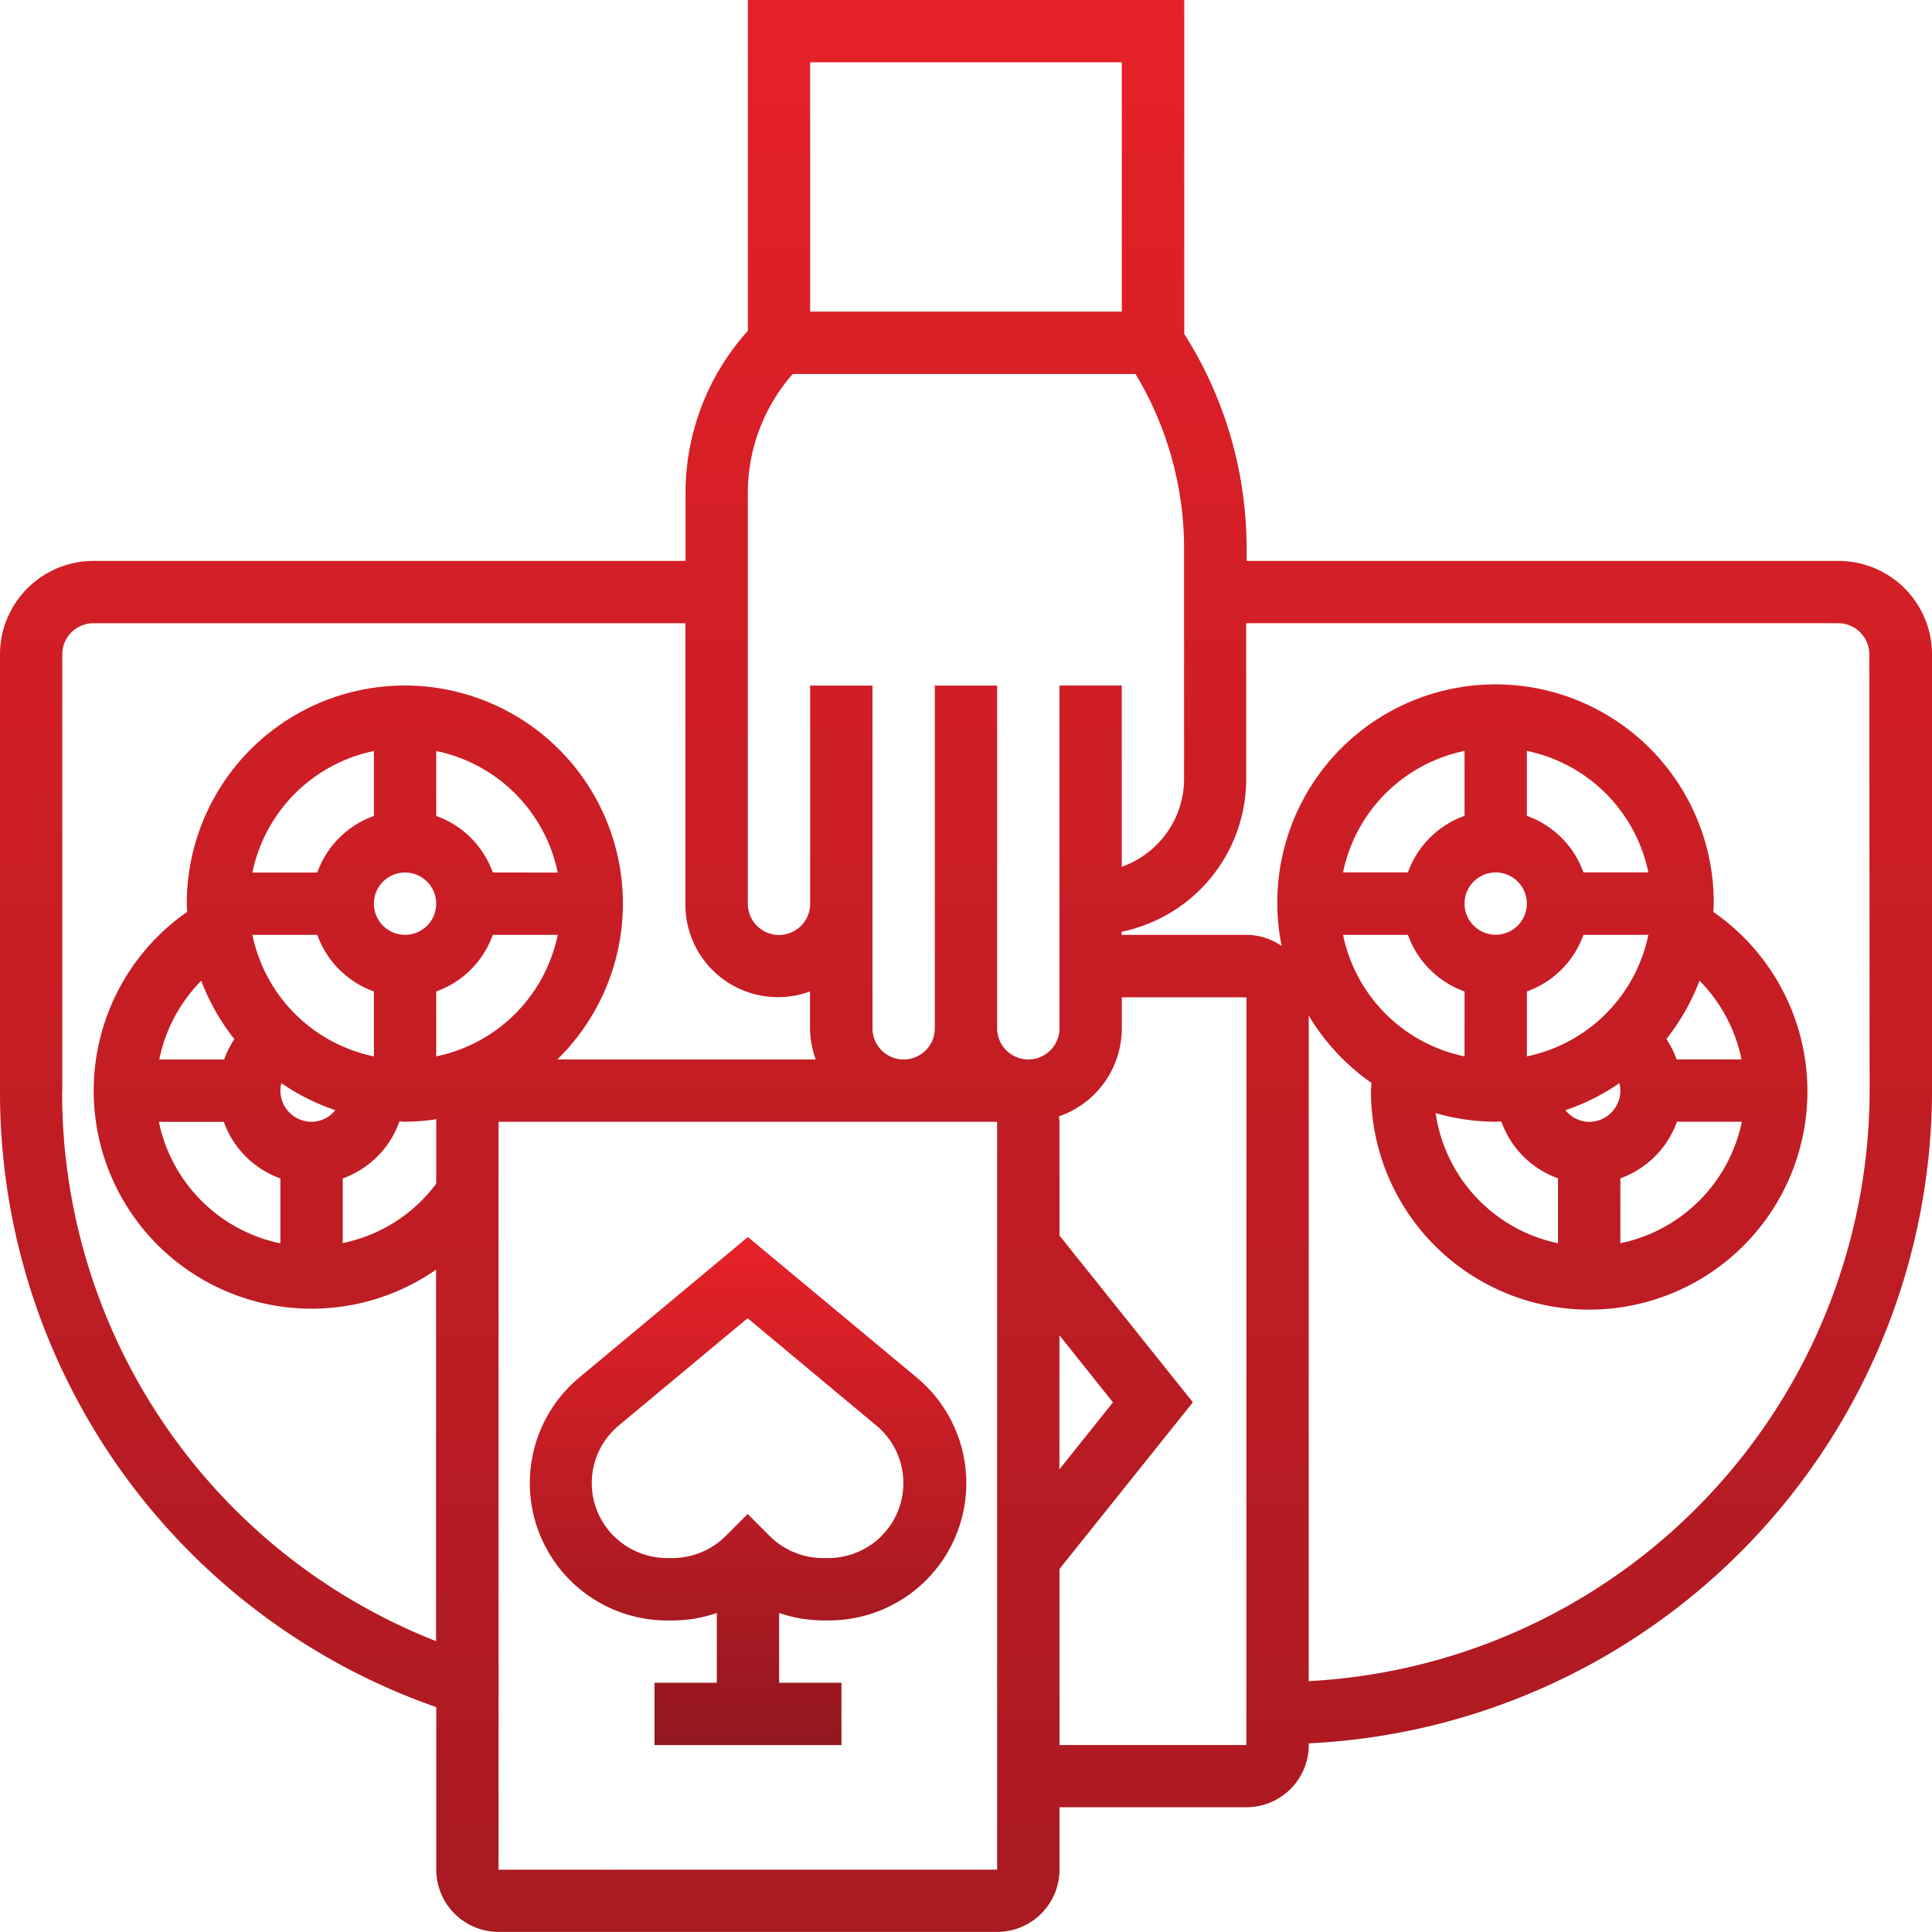
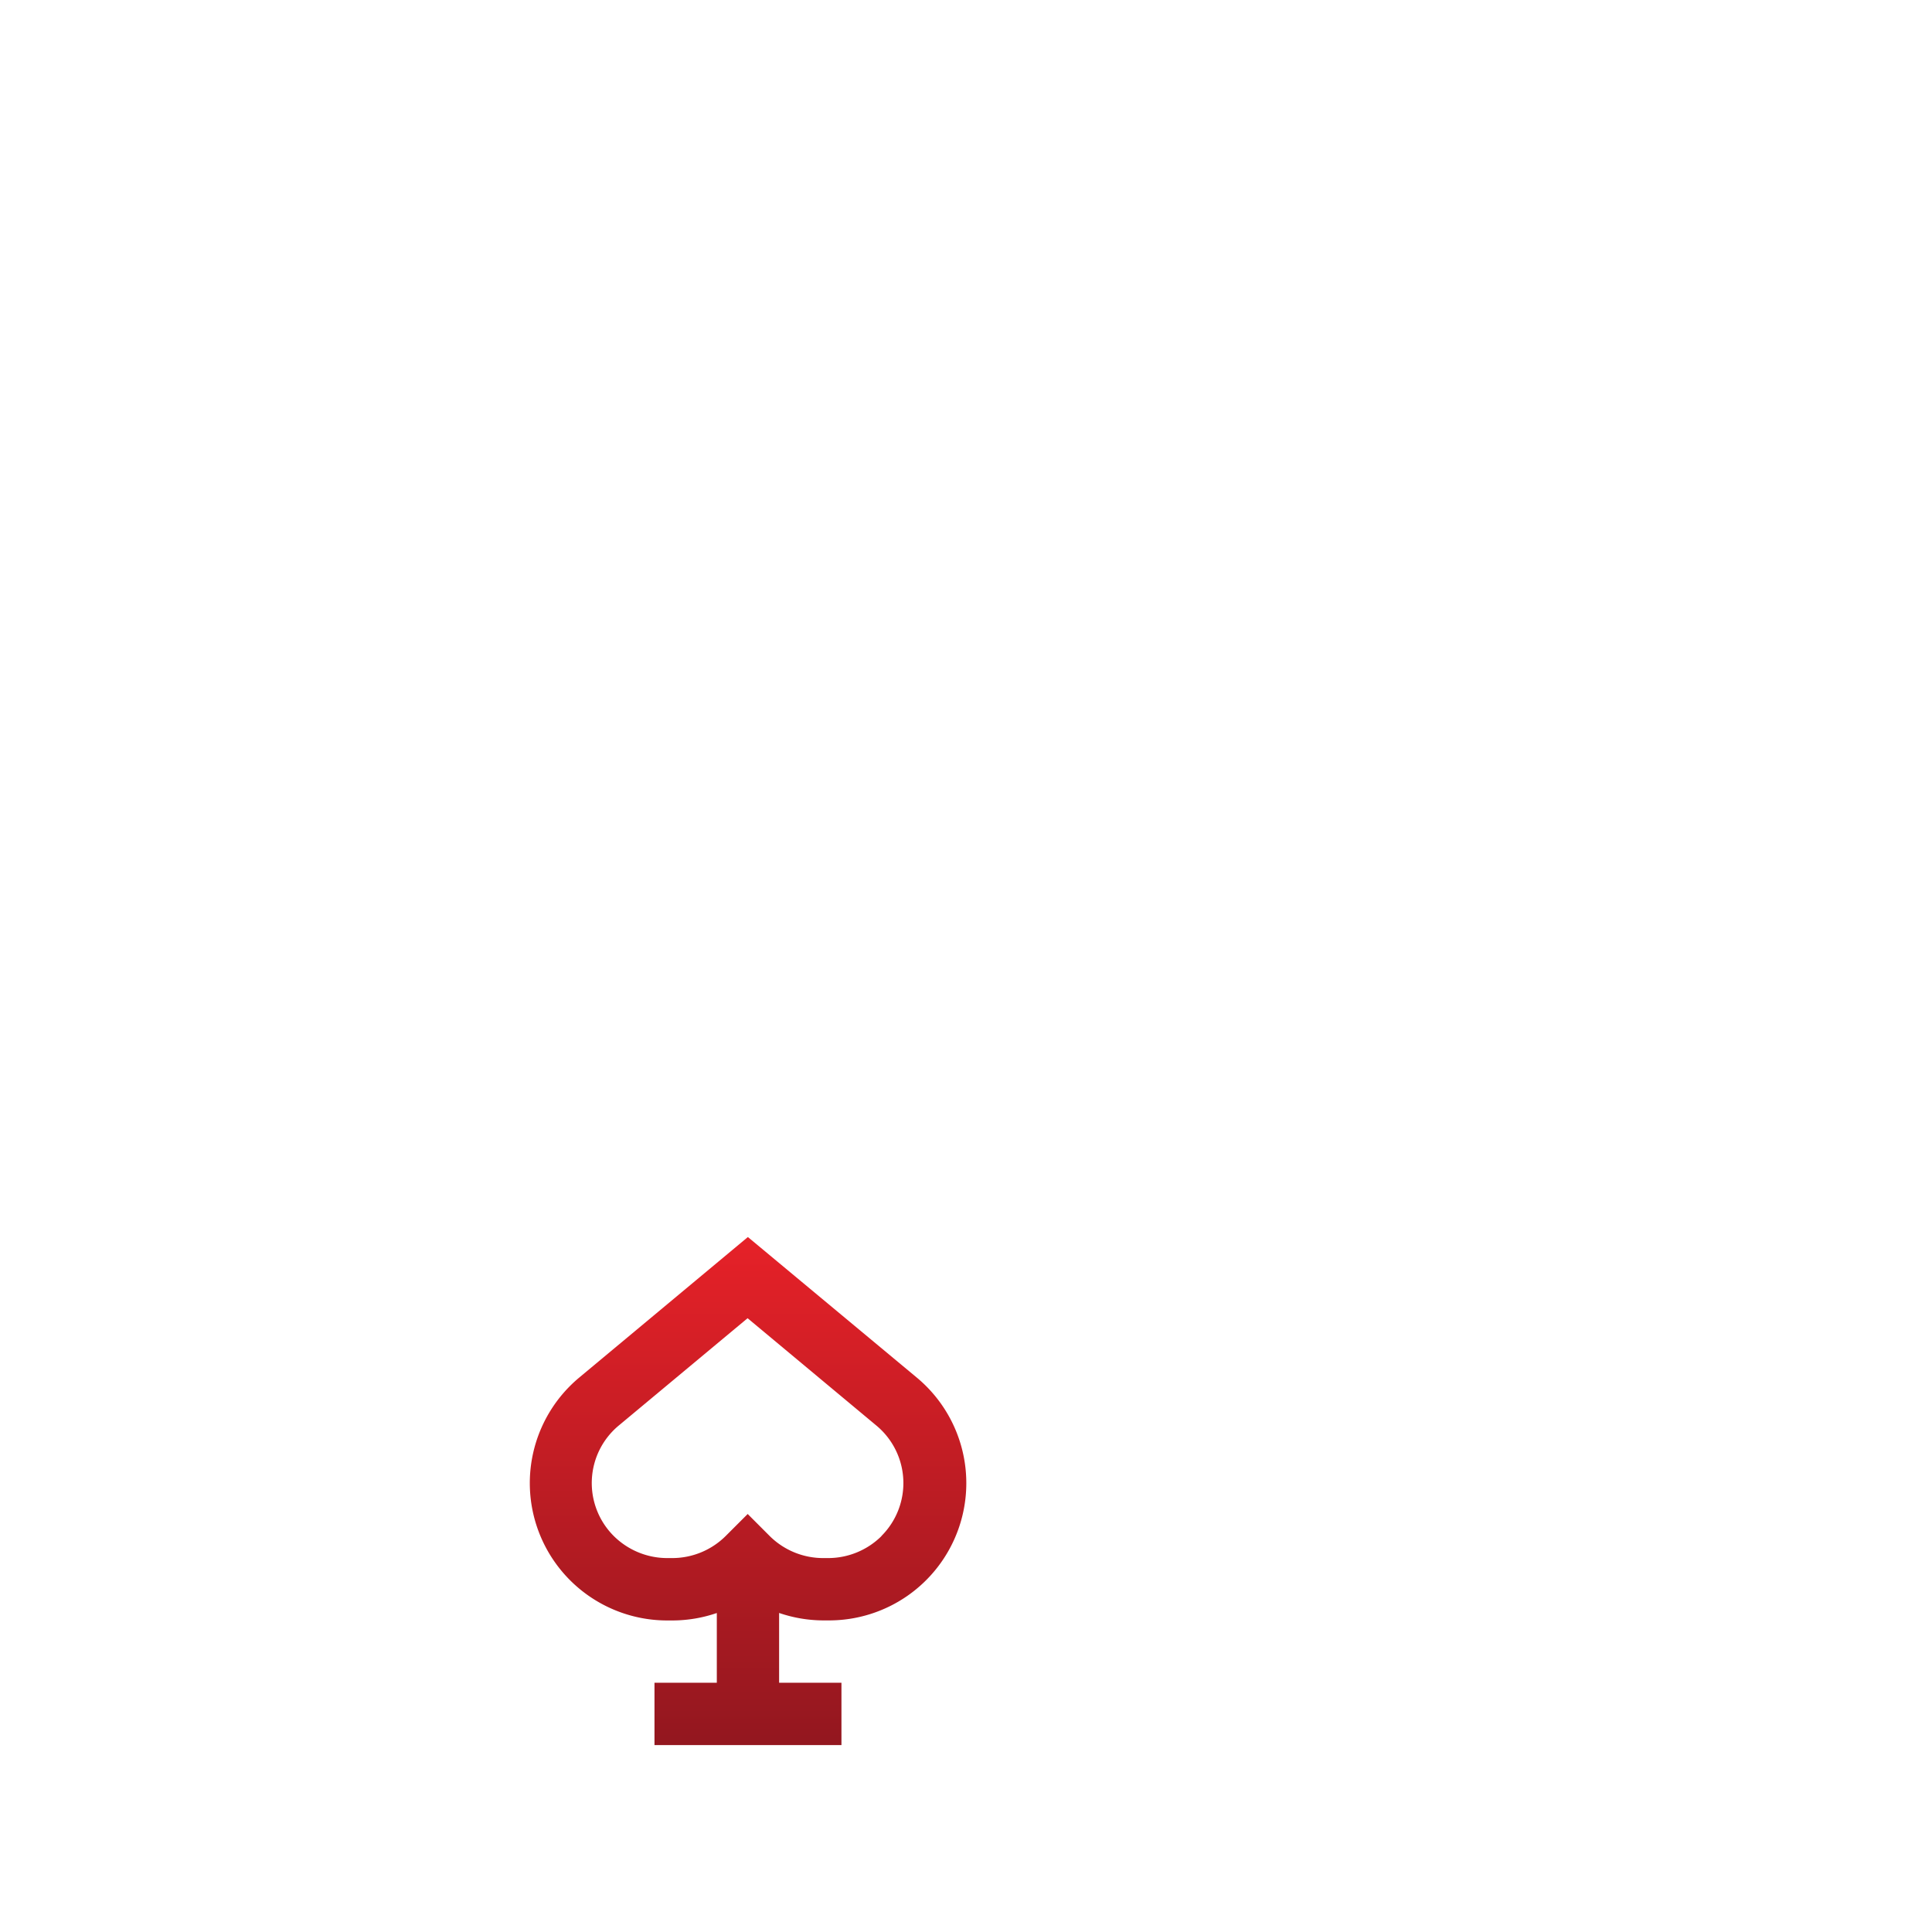
<svg xmlns="http://www.w3.org/2000/svg" height="70.826" viewBox="0 0 70.826 70.826" width="70.826">
  <linearGradient id="a" gradientUnits="objectBoundingBox" x1=".5" x2=".5" y2="1">
    <stop offset="0" stop-color="#e62128" />
    <stop offset="1" stop-color="#93171f" />
  </linearGradient>
  <g fill="url(#a)" transform="translate(-105 -229.89)">
    <path d="m218.286 475.761-6.188 5.156a5.036 5.036 0 0 0 3.234 8.9h.2a5.047 5.047 0 0 0 1.615-.273v2.556h-2.285v2.285h6.854v-2.285h-2.285v-2.558a5.047 5.047 0 0 0 1.615.273h.2a5.032 5.032 0 0 0 3.234-8.9zm4.9 10.961a2.779 2.779 0 0 1 -1.95.808h-.2a2.78 2.78 0 0 1 -1.95-.808l-.807-.808-.808.808a2.779 2.779 0 0 1 -1.95.808h-.2a2.783 2.783 0 0 1 -1.955-.812 2.741 2.741 0 0 1 .183-4.044l4.726-3.937 4.726 3.939a2.74 2.74 0 0 1 .178 4.047zm0 0" transform="translate(-85.869 -200.522)" />
-     <path d="m172.4 250.452h-21.7v-.452a14.684 14.684 0 0 0 -2.285-7.868v-12.242h-15.998v12.127a8.872 8.872 0 0 0 -2.285 5.955v2.48h-21.7a3.431 3.431 0 0 0 -3.432 3.428v15.993a23.871 23.871 0 0 0 15.993 22.6v5.955a2.287 2.287 0 0 0 2.285 2.285h18.278a2.287 2.287 0 0 0 2.285-2.285v-2.285h6.854a2.287 2.287 0 0 0 2.285-2.285v-.058a24 24 0 0 0 22.847-23.931v-15.989a3.431 3.431 0 0 0 -3.427-3.427zm-37.7-18.278h11.424v9.139h-11.424zm-2.285 15.8a6.612 6.612 0 0 1 1.646-4.374h12.566a12.4 12.4 0 0 1 1.781 6.4v8.448a3.423 3.423 0 0 1 -2.285 3.217v-6.644h-2.283v12.566a1.142 1.142 0 1 1 -2.285 0v-12.565h-2.285v12.566a1.142 1.142 0 1 1 -2.285 0v-12.566h-2.285v8a1.142 1.142 0 0 1 -2.285 0zm11.424 30.868 1.961 2.458-1.963 2.455zm-36.556-8.969v-15.993a1.144 1.144 0 0 1 1.143-1.143h21.7v10.281a3.393 3.393 0 0 0 4.569 3.217v1.352a3.385 3.385 0 0 0 .21 1.143h-9.475a7.994 7.994 0 1 0 -13.583-5.712c0 .1.012.2.015.3a7.989 7.989 0 1 0 9.124 13.117v13.618a21.605 21.605 0 0 1 -13.709-20.18zm13.709 1.143v2.266a5.69 5.69 0 0 1 -3.427 2.178v-2.37a3.426 3.426 0 0 0 2.079-2.09c.068 0 .137.012.207.012a7.977 7.977 0 0 0 1.151-.093c0 .031-.009.06-.009.093zm0-2.4v-2.38a3.424 3.424 0 0 0 2.074-2.075h2.38a5.731 5.731 0 0 1 -4.454 4.455zm-4.36-4.455a3.426 3.426 0 0 0 2.075 2.075v2.38a5.729 5.729 0 0 1 -4.454-4.455zm3.217-2.285a1.142 1.142 0 1 1 -1.142 1.143 1.144 1.144 0 0 1 1.142-1.143zm-3.427 9.139a1.144 1.144 0 0 1 -1.142-1.143 1.1 1.1 0 0 1 .035-.275 7.976 7.976 0 0 0 1.977.991 1.126 1.126 0 0 1 -.869.427zm6.644-9.139a3.423 3.423 0 0 0 -2.074-2.074v-2.38a5.73 5.73 0 0 1 4.454 4.454zm-4.359-2.074a3.424 3.424 0 0 0 -2.075 2.074h-2.379a5.729 5.729 0 0 1 4.454-4.454zm-5.115 8.182a3.407 3.407 0 0 0 -.376.747h-2.377a5.719 5.719 0 0 1 1.539-2.887 7.977 7.977 0 0 0 1.214 2.14zm-.387 3.032a3.421 3.421 0 0 0 2.074 2.074v2.38a5.73 5.73 0 0 1 -4.454-4.454zm10.071 27.416v-27.417h18.278v27.416zm27.416-4.569h-6.852v-6.455l4.89-6.111-4.89-6.112v-4.169c0-.07-.015-.136-.021-.2a3.419 3.419 0 0 0 2.306-3.223v-1.142h4.569zm22.847-23.99a21.713 21.713 0 0 1 -20.562 21.647v-24.4a8.032 8.032 0 0 0 2.3 2.469c0 .1-.018.19-.018.287a8 8 0 1 0 12.551-6.555c0-.1.015-.2.015-.3a8 8 0 1 0 -15.84 1.549 2.264 2.264 0 0 0 -1.3-.407h-4.569v-.115a5.721 5.721 0 0 0 4.569-5.6v-5.712h21.7a1.144 1.144 0 0 1 1.143 1.143zm-16.925-5.712a3.426 3.426 0 0 0 2.075 2.075v2.38a5.729 5.729 0 0 1 -4.454-4.455zm6.434 0h2.38a5.731 5.731 0 0 1 -4.454 4.455v-2.38a3.424 3.424 0 0 0 2.074-2.075zm1.353 5.712a1.144 1.144 0 0 1 -1.143 1.143 1.126 1.126 0 0 1 -.87-.427 7.92 7.92 0 0 0 1.978-.992 1.122 1.122 0 0 1 .034.277zm-4.57-8a1.142 1.142 0 1 1 -1.142 1.143 1.144 1.144 0 0 1 1.142-1.143zm0 9.139c.07 0 .138-.009.207-.011a3.419 3.419 0 0 0 2.078 2.085v2.38a5.71 5.71 0 0 1 -4.486-4.77 7.963 7.963 0 0 0 2.2.316zm4.57 2.074a3.425 3.425 0 0 0 2.074-2.074h2.38a5.731 5.731 0 0 1 -4.454 4.454zm2.063-4.359a3.392 3.392 0 0 0 -.376-.747 8 8 0 0 0 1.215-2.14 5.731 5.731 0 0 1 1.539 2.887zm-3.416-6.855a3.423 3.423 0 0 0 -2.074-2.074v-2.38a5.731 5.731 0 0 1 4.454 4.454zm-4.359-2.074a3.424 3.424 0 0 0 -2.075 2.074h-2.379a5.729 5.729 0 0 1 4.454-4.454zm0 0" />
  </g>
</svg>